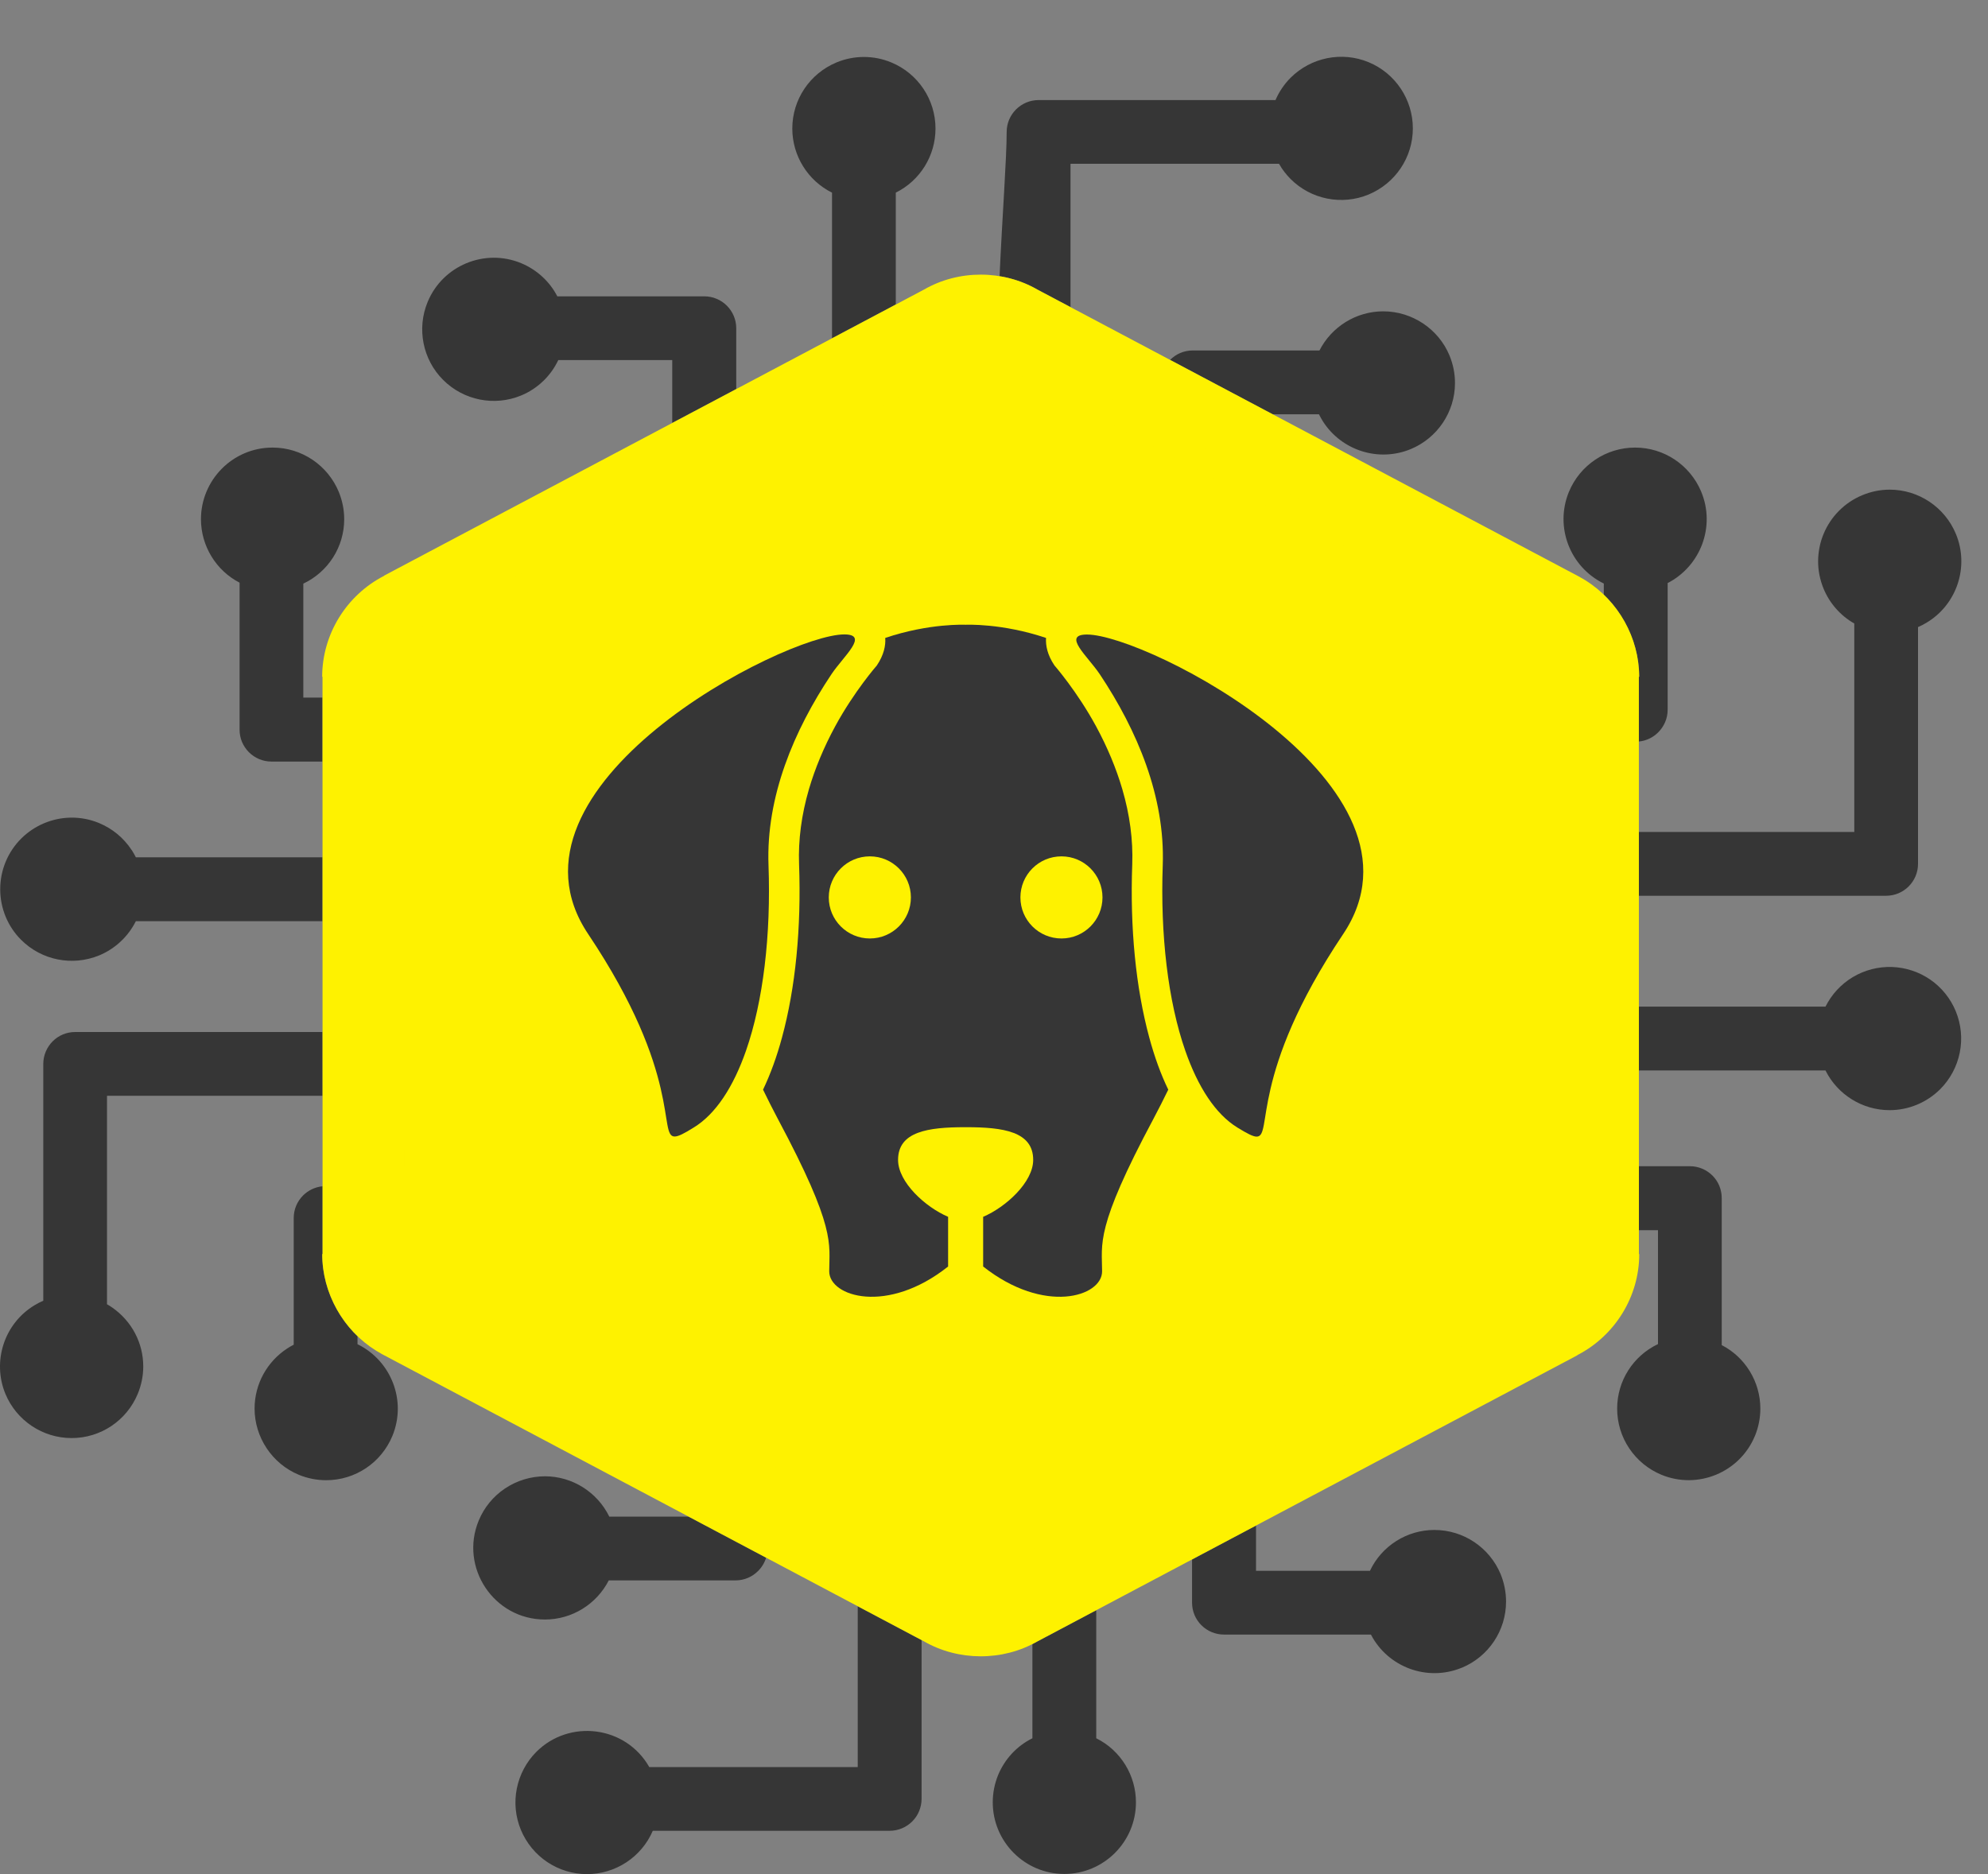
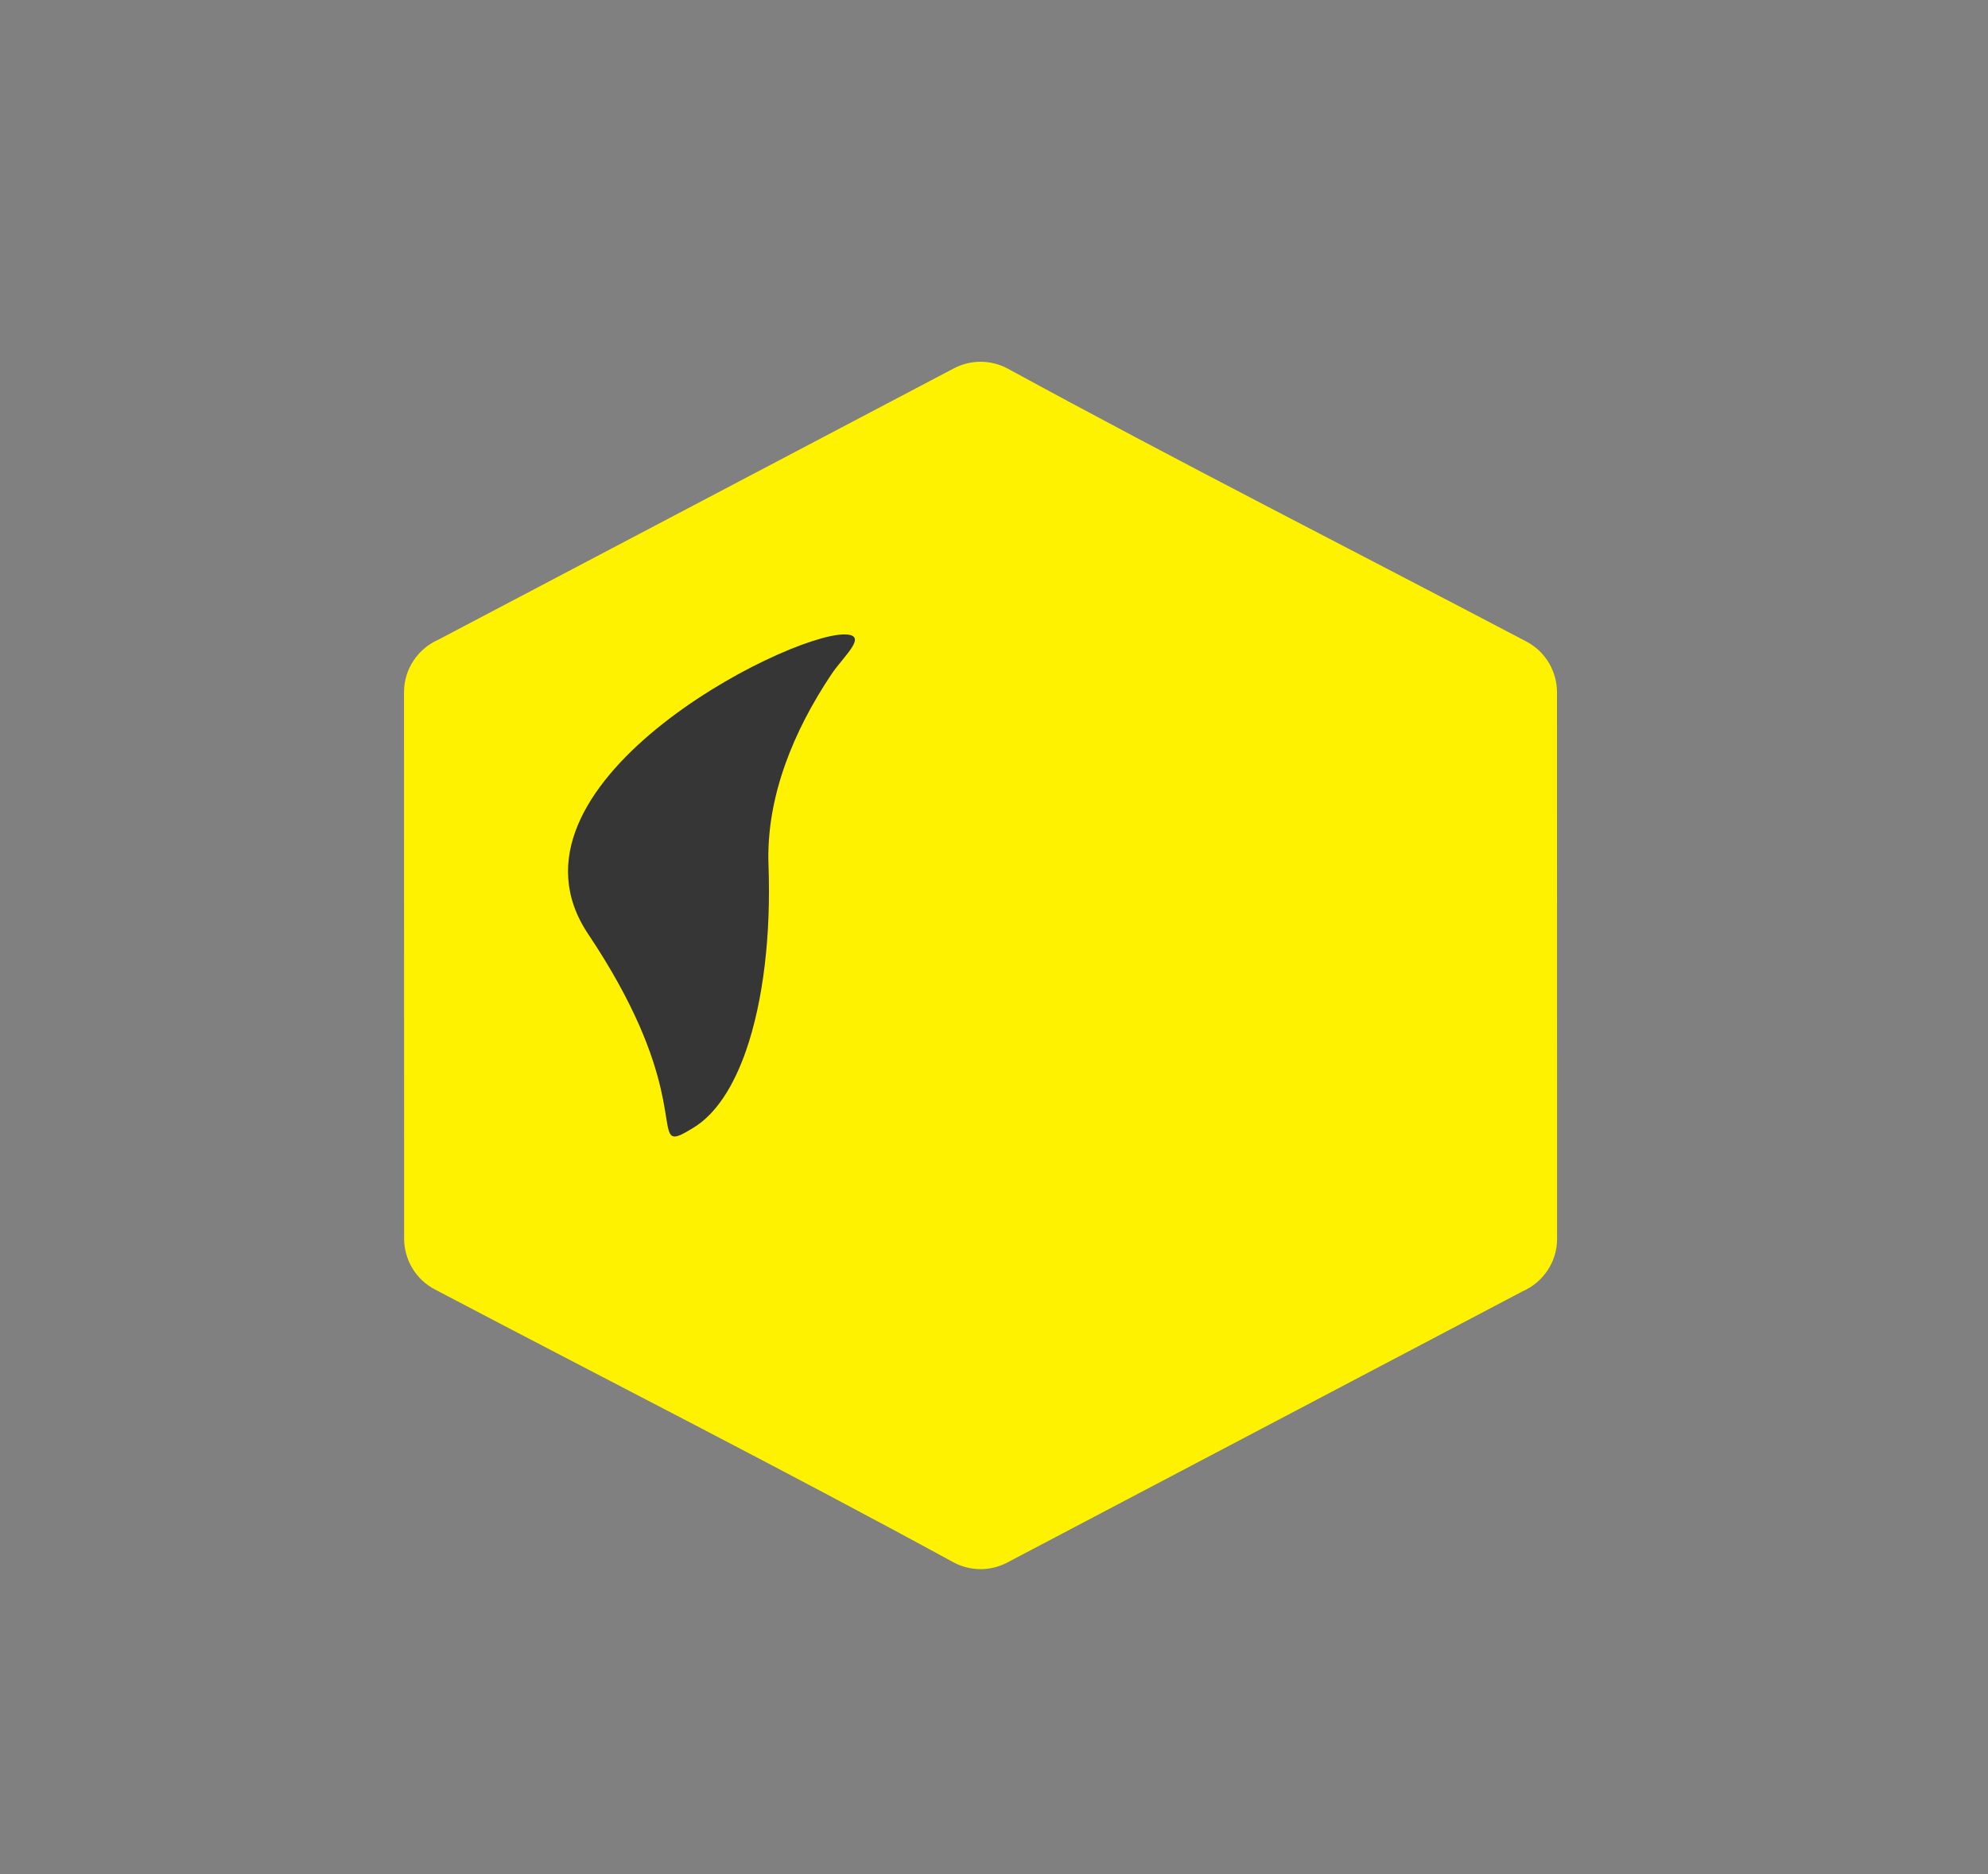
<svg xmlns="http://www.w3.org/2000/svg" width="35" height="33" viewBox="0 0 35 33" fill="none">
  <rect x="0" y="0" width="35" height="33" fill="#808080" stroke="none" />
-   <path d="M25.254 26.94C25.016 26.94 24.783 27.007 24.582 27.135C24.381 27.262 24.22 27.444 24.119 27.659H22.113V26.862L20.987 27.459V28.22C20.987 28.375 21.049 28.515 21.151 28.617C21.203 28.669 21.265 28.711 21.333 28.739C21.401 28.767 21.474 28.782 21.548 28.782H24.136C24.433 29.354 25.122 29.614 25.727 29.369L25.737 29.366C26.208 29.17 26.515 28.711 26.515 28.201C26.515 28.032 26.481 27.869 26.42 27.719C26.224 27.248 25.765 26.94 25.254 26.94ZM28.471 24.803C28.471 24.314 28.753 23.875 29.19 23.667V21.662H28.854V20.535H29.751C29.906 20.535 30.046 20.598 30.148 20.699C30.2 20.751 30.242 20.813 30.27 20.881C30.298 20.95 30.312 21.023 30.312 21.096V23.685C30.728 23.899 30.992 24.333 30.992 24.803C30.992 24.969 30.959 25.129 30.9 25.276L30.896 25.285C30.63 25.927 29.892 26.233 29.25 25.968C29.02 25.873 28.823 25.711 28.684 25.504C28.545 25.297 28.471 25.053 28.471 24.803ZM32.139 18.849H28.853V17.725H32.139C32.247 17.509 32.414 17.328 32.622 17.204C32.83 17.08 33.069 17.019 33.311 17.027C33.553 17.036 33.787 17.113 33.986 17.251C34.185 17.389 34.34 17.582 34.432 17.805C34.527 18.036 34.552 18.289 34.503 18.533C34.454 18.778 34.335 19.002 34.159 19.178C33.922 19.415 33.601 19.548 33.267 19.548C32.79 19.548 32.351 19.276 32.139 18.849ZM33.206 15.773H28.853L28.852 14.65H32.646V10.979C32.403 10.841 32.212 10.624 32.105 10.365C32.042 10.212 32.009 10.048 32.009 9.883C32.01 9.717 32.042 9.553 32.106 9.4C32.169 9.248 32.262 9.109 32.379 8.992C32.496 8.875 32.635 8.782 32.788 8.719C32.937 8.657 33.1 8.622 33.27 8.622C33.78 8.622 34.24 8.931 34.435 9.402C34.672 9.974 34.456 10.64 33.922 10.962C33.873 10.992 33.822 11.019 33.768 11.042V15.211C33.768 15.521 33.516 15.773 33.206 15.773ZM28.236 10.471V10.275C27.639 9.983 27.368 9.277 27.622 8.66C27.817 8.19 28.275 7.881 28.787 7.881C29.296 7.881 29.751 8.187 29.948 8.651L29.952 8.661C30.204 9.269 29.942 9.967 29.36 10.267V12.498C29.36 12.653 29.296 12.793 29.194 12.895C29.103 12.987 28.982 13.045 28.852 13.057V11.917H28.858C28.858 11.371 28.624 10.845 28.236 10.471ZM9.177 6.963C9.463 6.845 9.698 6.619 9.829 6.34H11.835V7.448L12.962 6.851V5.78C12.962 5.625 12.899 5.484 12.797 5.383C12.745 5.33 12.683 5.289 12.615 5.261C12.547 5.232 12.474 5.218 12.4 5.218H9.812C9.677 4.955 9.448 4.747 9.175 4.634C8.529 4.367 7.792 4.679 7.529 5.317C7.334 5.786 7.442 6.331 7.802 6.69C8.162 7.05 8.706 7.159 9.177 6.963ZM14.648 3.392V5.957L15.771 5.362V3.392C16.198 3.18 16.47 2.744 16.47 2.263C16.47 1.756 16.165 1.295 15.691 1.099C15.383 0.971 15.037 0.971 14.728 1.099C14.256 1.295 13.949 1.754 13.949 2.263C13.949 2.744 14.223 3.181 14.648 3.392ZM17.723 2.324C17.723 2.79 17.646 3.801 17.598 4.863C17.832 4.902 18.06 4.981 18.267 5.101L18.847 5.408V2.884H22.518C22.573 2.982 22.643 3.073 22.722 3.152C23.081 3.512 23.625 3.62 24.095 3.425C24.566 3.229 24.874 2.771 24.874 2.261C24.874 1.751 24.566 1.29 24.095 1.095C23.623 0.9 23.081 1.011 22.722 1.369C22.609 1.482 22.519 1.616 22.456 1.762H18.286C17.975 1.762 17.723 2.014 17.723 2.324ZM22.406 7.295H23.221C23.243 7.339 23.267 7.381 23.293 7.423C23.621 7.933 24.27 8.142 24.837 7.908C25.306 7.713 25.616 7.255 25.616 6.744C25.616 6.573 25.581 6.409 25.519 6.259C25.325 5.791 24.86 5.482 24.353 5.482C23.878 5.482 23.445 5.751 23.23 6.171H20.999C20.844 6.171 20.703 6.234 20.602 6.336L20.6 6.338L22.406 7.295ZM5.964 8.66C6.025 8.809 6.06 8.972 6.06 9.142C6.06 9.631 5.778 10.07 5.34 10.277V12.284H5.677V13.41H4.78C4.625 13.41 4.484 13.347 4.382 13.245C4.33 13.193 4.289 13.131 4.26 13.063C4.232 12.995 4.218 12.922 4.218 12.848V10.26C3.803 10.046 3.538 9.612 3.538 9.142C3.538 8.456 4.094 7.881 4.799 7.881C5.309 7.881 5.768 8.189 5.964 8.66ZM2.392 15.096H5.678V16.22H2.392C2.256 16.492 2.027 16.706 1.746 16.823C1.273 17.017 0.732 16.909 0.372 16.549C0.256 16.434 0.163 16.295 0.099 16.14C-0.028 15.831 -0.028 15.485 0.099 15.176C0.364 14.537 1.095 14.23 1.736 14.489L1.745 14.493C1.979 14.59 2.177 14.754 2.316 14.965L2.323 14.974C2.348 15.013 2.371 15.054 2.392 15.096ZM1.324 18.172H5.678L5.679 19.295H1.884V22.966C1.917 22.984 1.948 23.004 1.978 23.025C2.318 23.263 2.522 23.645 2.522 24.061C2.522 24.231 2.487 24.394 2.425 24.544C2.229 25.015 1.772 25.322 1.261 25.322C0.751 25.322 0.29 25.014 0.095 24.543C-0.141 23.971 0.074 23.305 0.608 22.983C0.658 22.953 0.709 22.927 0.762 22.903V18.733C0.762 18.579 0.826 18.438 0.927 18.336C0.979 18.284 1.041 18.242 1.109 18.214C1.177 18.186 1.25 18.172 1.324 18.172ZM6.294 23.529V23.669C6.883 23.957 7.166 24.66 6.908 25.285C6.713 25.755 6.256 26.064 5.743 26.064C5.573 26.064 5.409 26.03 5.259 25.968C4.791 25.773 4.482 25.309 4.482 24.802C4.482 24.374 4.699 23.979 5.054 23.746C5.092 23.721 5.131 23.698 5.171 23.678V21.447C5.171 21.292 5.234 21.152 5.336 21.05C5.428 20.958 5.549 20.901 5.679 20.888V22.083H5.673C5.673 22.629 5.906 23.155 6.294 23.529ZM19.3 30.608V28.353L18.261 28.904C18.233 28.919 18.205 28.934 18.176 28.949V30.608C17.904 30.743 17.691 30.971 17.573 31.254C17.512 31.404 17.478 31.566 17.478 31.736C17.478 32.427 18.039 32.997 18.739 32.997C19.429 32.997 19.999 32.435 19.999 31.736C19.999 31.261 19.73 30.821 19.3 30.608ZM16.225 31.675V28.879L15.101 28.283V31.115H11.431C11.015 30.385 10.024 30.267 9.443 30.847C9.267 31.024 9.148 31.248 9.099 31.492C9.05 31.737 9.075 31.99 9.17 32.22C9.366 32.692 9.824 33 10.335 33C10.835 33 11.293 32.702 11.493 32.237H15.663C15.818 32.237 15.958 32.174 16.06 32.073C16.112 32.021 16.154 31.959 16.182 31.89C16.21 31.822 16.225 31.749 16.225 31.675ZM12.123 26.705H10.727C10.516 26.274 10.077 25.995 9.593 25.995C9.343 25.996 9.1 26.07 8.892 26.209C8.685 26.347 8.523 26.544 8.428 26.775C8.087 27.599 8.694 28.517 9.594 28.517C10.071 28.517 10.502 28.248 10.718 27.828H12.95C13.104 27.828 13.245 27.765 13.346 27.663C13.412 27.598 13.461 27.517 13.488 27.428L12.123 26.705Z" fill="#363636" />
-   <path d="M18.268 5.101L27.804 10.155L27.91 10.217C28.491 10.578 28.859 11.232 28.859 11.917H28.853L28.854 22.083H28.86C28.86 22.831 28.433 23.52 27.769 23.862L27.771 23.864L18.261 28.904C17.653 29.254 16.871 29.251 16.264 28.9L6.729 23.846L6.622 23.783C6.041 23.423 5.673 22.768 5.673 22.083H5.679L5.678 11.917H5.672C5.672 11.169 6.099 10.48 6.763 10.139L6.762 10.136L16.271 5.097C16.879 4.747 17.661 4.749 18.268 5.101Z" fill="#FEF200" />
-   <path d="M17.706 6.047L27.326 11.145C27.462 11.224 27.569 11.335 27.643 11.462L27.658 11.491C27.725 11.618 27.761 11.758 27.761 11.898V22.102C27.762 22.27 27.712 22.43 27.627 22.565C27.542 22.7 27.422 22.809 27.279 22.881L17.7 27.957C17.563 28.036 17.41 28.073 17.26 28.072C17.106 28.07 16.956 28.029 16.828 27.953L7.208 22.855C7.077 22.779 6.967 22.669 6.891 22.538L6.876 22.509C6.809 22.382 6.773 22.241 6.773 22.102V11.898C6.772 11.729 6.822 11.569 6.907 11.435C6.991 11.301 7.111 11.191 7.255 11.119L16.834 6.043C16.971 5.964 17.124 5.927 17.274 5.928C17.428 5.93 17.578 5.971 17.706 6.047Z" fill="#FEF200" />
  <path d="M17.733 6.486C20.742 8.128 23.837 9.699 26.874 11.297C27.216 11.478 27.411 11.827 27.412 12.189L27.414 21.811C27.414 22.224 27.166 22.579 26.81 22.736L17.733 27.514C17.588 27.59 17.427 27.63 17.264 27.63C17.1 27.63 16.939 27.59 16.794 27.514C13.785 25.872 10.69 24.301 7.653 22.703C7.311 22.523 7.116 22.173 7.115 21.811L7.113 12.189C7.113 11.776 7.361 11.421 7.717 11.264L16.794 6.486C17.099 6.326 17.449 6.337 17.733 6.486Z" fill="#FEF200" />
  <path d="M11.877 20.012C11.943 20.012 12.045 19.959 12.213 19.854C12.603 19.616 12.912 19.136 13.133 18.504C13.438 17.629 13.575 16.462 13.53 15.233C13.486 14.028 13.977 12.861 14.639 11.871C14.852 11.552 15.308 11.171 14.864 11.171C13.808 11.171 8.611 13.842 10.355 16.447C12.022 18.938 11.584 20.012 11.877 20.012Z" fill="#363636" />
-   <path d="M19.363 11.873C20.023 12.863 20.514 14.031 20.471 15.234C20.427 16.462 20.563 17.63 20.869 18.505C21.09 19.137 21.398 19.618 21.788 19.856C21.958 19.96 22.06 20.014 22.124 20.014C22.416 20.014 21.98 18.938 23.647 16.448C25.39 13.844 20.193 11.173 19.137 11.173C18.692 11.173 19.149 11.553 19.363 11.873Z" fill="#363636" />
-   <path d="M13.434 19.187C13.517 19.359 13.604 19.531 13.694 19.701C14.727 21.636 14.599 21.896 14.599 22.386C14.599 22.834 15.624 23.151 16.692 22.301V21.426C16.293 21.256 15.811 20.817 15.811 20.424C15.811 19.924 16.339 19.848 16.991 19.848C16.994 19.848 16.998 19.848 17.001 19.848C17.001 19.848 17.007 19.848 17.01 19.848C17.662 19.848 18.19 19.924 18.19 20.424C18.19 20.817 17.708 21.256 17.309 21.426V22.301C18.384 23.151 19.403 22.834 19.403 22.386C19.403 21.894 19.274 21.636 20.307 19.701C20.397 19.531 20.485 19.359 20.568 19.187C20.437 18.917 20.325 18.608 20.233 18.267C19.997 17.395 19.892 16.34 19.934 15.216C19.949 14.791 19.891 14.347 19.759 13.896C19.651 13.528 19.496 13.156 19.297 12.789C18.962 12.172 18.565 11.718 18.565 11.718C18.439 11.532 18.408 11.366 18.416 11.233C17.636 10.97 17.001 11.001 17.001 11.001C16.998 11.001 16.365 10.97 15.585 11.233C15.595 11.366 15.562 11.532 15.437 11.718C15.437 11.718 15.039 12.172 14.704 12.789C14.505 13.156 14.35 13.529 14.242 13.896C14.111 14.346 14.052 14.791 14.068 15.216C14.109 16.341 14.005 17.395 13.768 18.267C13.676 18.608 13.564 18.915 13.434 19.187ZM18.688 15.079C19.087 15.079 19.41 15.403 19.41 15.802C19.41 16.201 19.087 16.525 18.688 16.525C18.288 16.525 17.965 16.201 17.965 15.802C17.965 15.403 18.288 15.079 18.688 15.079ZM15.314 15.079C15.713 15.079 16.037 15.403 16.037 15.802C16.037 16.201 15.713 16.525 15.314 16.525C14.915 16.525 14.591 16.201 14.591 15.802C14.591 15.403 14.915 15.079 15.314 15.079Z" fill="#363636" />
</svg>